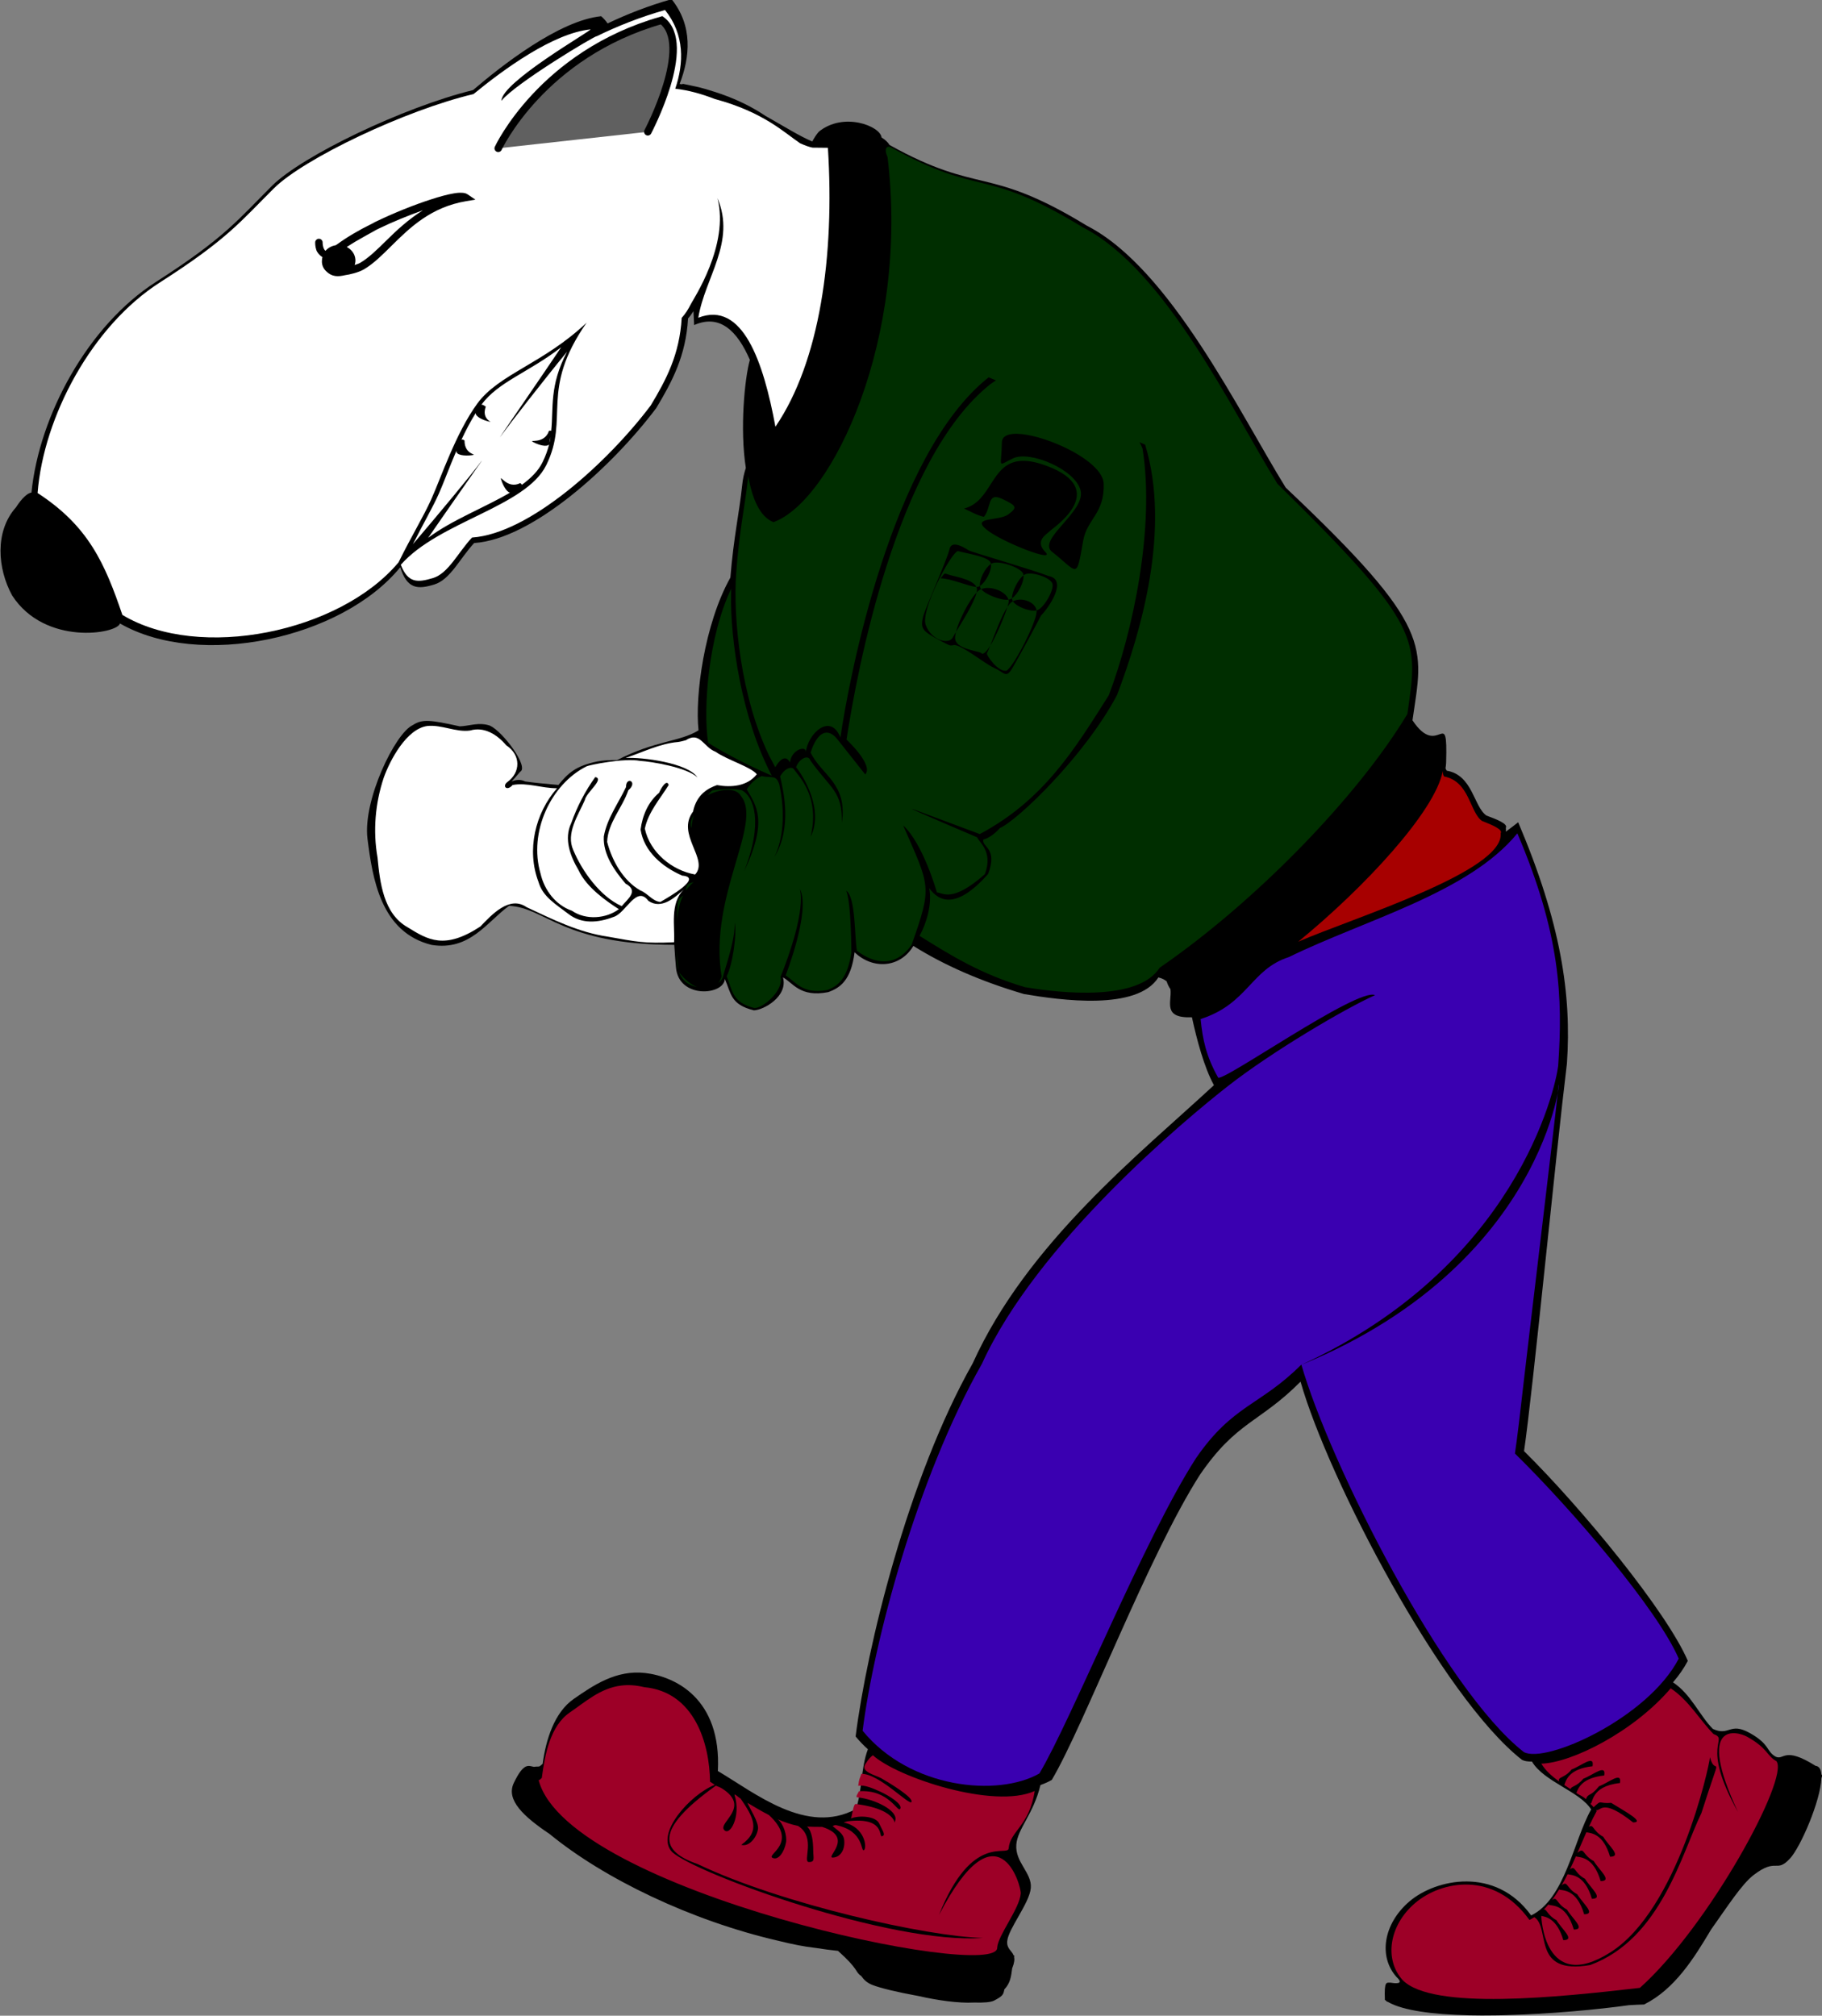
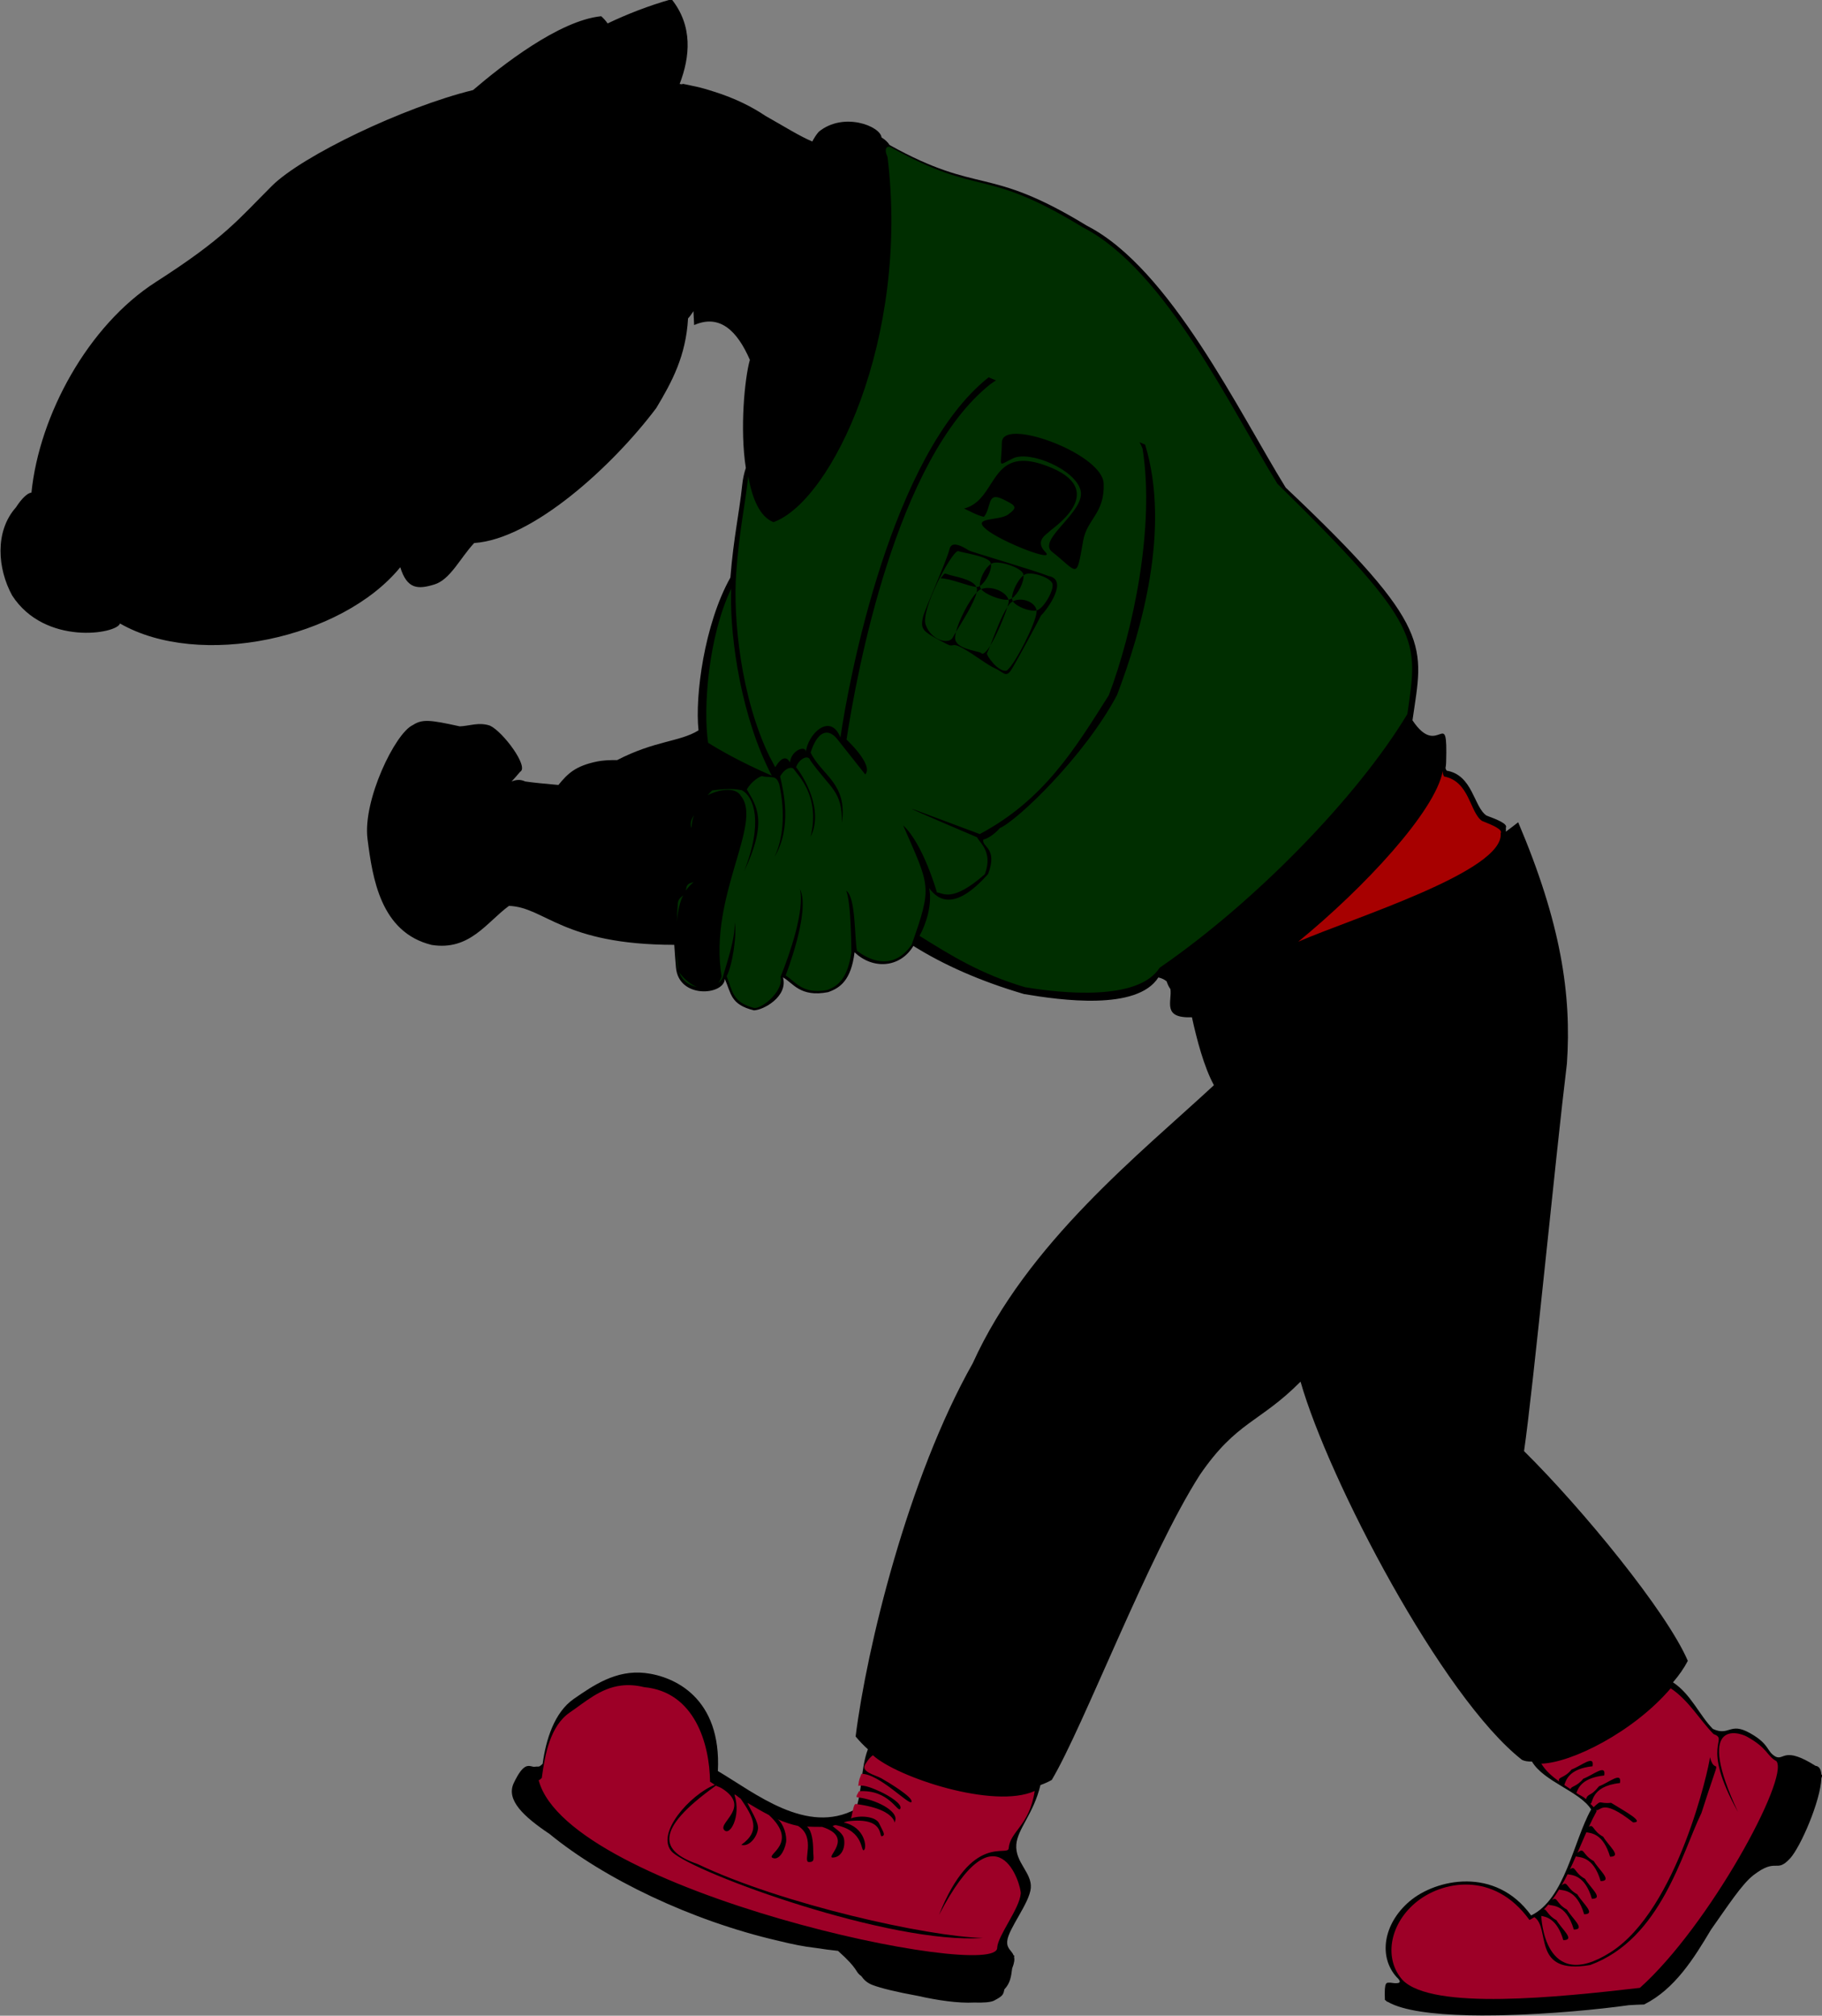
<svg xmlns="http://www.w3.org/2000/svg" xmlns:ns1="http://sodipodi.sourceforge.net/DTD/sodipodi-0.dtd" xmlns:ns2="http://www.inkscape.org/namespaces/inkscape" id="svg2" ns1:docname="bullyskin_.svg" viewBox="0 0 584.59 646.7" ns1:version="0.32" version="1.0" ns2:output_extension="org.inkscape.output.svg.inkscape" ns2:version="0.46">
  <rect x="0" y="0" width="584.59" height="646.7" fill="#808080" stroke="none" />
  <ns1:namedview id="base" bordercolor="#666666" ns2:pageshadow="2" ns2:window-y="67" pagecolor="#ffffff" ns2:window-height="770" ns2:zoom="0.64" ns2:window-x="672" showgrid="false" borderopacity="1.0" ns2:current-layer="layer9" ns2:cx="395.432" ns2:cy="314.58276" showguides="true" ns2:guide-bbox="true" ns2:window-width="749" ns2:pageopacity="0.0" ns2:document-units="px">
    <ns1:guide id="guide3224" position="-650.166,-321.979" orientation="0,1" />
    <ns1:guide id="guide3290" position="-718.681,-601.278" orientation="0,1" />
  </ns1:namedview>
  <g id="layer6" style="display:none" ns2:label="wristband neck" ns2:groupmode="layer" transform="translate(572.67 841.99)">
-     <path id="path3250" ns1:nodetypes="ccccccc" style="fill-rule:evenodd;display:inline;stroke:#d00000;stroke-linecap:round;stroke-width:2.4;fill:#a8ffff" d="m-823.84 270.11l5.31-3.24c9.47-1.69 20.8 2.16 24.26 7.39-0.46 45.44-15.71 99.42-46.44 116.9-4.15-1.3-6-6.08-6.93-10.85-1.61-12.17 0.93-24.57 2.78-37.2 7-24.33 14.01-48.67 21.02-73z" />
-   </g>
+     </g>
  <g id="layer4" style="display:none" ns2:label="boots" ns2:groupmode="layer" transform="translate(572.67 841.99)">
    <path id="path2430" ns1:nodetypes="cczcczzczc" style="display:inline;stroke:#000000;stroke-linecap:round;stroke-width:2.4;fill:none" d="m-847.51 805.01c5.19 9.61 38.53 17.27 53.17 13.52-5.04 10.63-11.07 13.21-13.22 17.92-2.25 4.95 15.74 11.89-8.52 32.02-34.53 5.72-109.44-32.3-138.06-65.51 2.48-15.88 18.93-26.56 26.14-28.5 7.14-1.92 28.49 7.28 29.96 19.39 1.51 12.36-1.96 11.88 0.59 14.69 12.4 13.25 24.65 15.47 37.02 14.1 12.65-1.4 4.5-13.14 12.92-17.63z" />
-     <path id="path3202" ns1:nodetypes="ccccccc" style="display:inline;stroke:#000000;stroke-linecap:round;stroke-width:2.4;fill:none" d="m-963.62 806.36c-0.45-2.66 6.2-7.78 8.31-3.71 25.16 31.35 73.02 55.84 146.58 69.63-1.15 5.93-4.3 12.86-9.11 14.99-16.11-3.77-31.01-4.35-39.95-9.4-1.99-1.56-6.85-5.16-8.52-7.05-25.09-6.37-102.35-49.6-97.31-64.46z" />
    <path id="path3204" ns1:nodetypes="csccccccccccsccscsc" style="display:inline;stroke:#000000;stroke-linecap:round;stroke-width:2.4;fill:none" d="m-1292.7 358.92c-0.9-0.01-1.7 0.07-2.4 0.25-7.2 1.94-23.6 12.62-26.1 28.5 13.1 15.16 77.9 67.23 129.5 66.07-42.7 3.05-117.1-49.47-130.7-66.38-2.1-4.07-8.7 1.06-8.3 3.72-5 14.86 72.2 58.1 97.3 64.47 1.7 1.89 6.6 5.47 8.6 7.03 8.9 5.06 23.8 5.64 39.9 9.4 4.8-2.12 8-9.04 9.1-14.96-5.4-1.03-10-1.91-15.2-3.05 3.1 0.05 5.2-0.36 7.9-0.8 24.2-20.12 6.2-27.04 8.5-32 2.1-4.71 8.1-7.3 13.2-17.94-14.6 3.76-48-3.89-53.2-13.5-8.4 4.5-0.2 16.23-12.9 17.63-12.4 1.37-24.6-0.85-37-14.09-2.6-2.81 0.9-2.33-0.6-14.69-1.3-10.98-19-19.58-27.6-19.66z" />
    <path id="path3212" ns1:nodetypes="ccsccsscscccccccc" style="fill-rule:evenodd;display:inline;stroke:#000000;stroke-linecap:round;stroke-width:2.4;fill:#650015" d="m-1075.7 1570.1c5.2 9.6 38.6 17.2 53.2 13.5-5.1 10.6-11.1 13.2-13.2 17.9-2.3 5 19.6 15-4.7 35.1-72.9-15.2-114.1-35.8-142.7-69 2.5-15.8 19.7-26.1 26.9-28.1 7.2-1.9 28.5 7.3 30 19.4 1.5 12.4-2 11.9 0.6 14.7 12.4 13.3 24.6 15.5 37 14.1 12.6-1.4 4.5-13.1 12.9-17.6zm-116.1 1.3c-0.4-2.6 6.2-7.8 8.3-3.7 25.2 31.4 73 55.9 146.6 69.6-1.2 6-4.3 12.9-9.1 15-16.1-3.7-31-4.3-40-9.4-2-1.5-6.8-5.1-8.5-7-25.1-6.4-102.3-49.6-97.3-64.5z" />
    <path id="path3226" style="stroke:#000000;stroke-linecap:round;stroke-width:5;display:inline;fill:none" d="m-1142.7 1170.6s32.4-11.4 47-27.1c7.9-8.5 23.5-21.9 27.8-38.1 3-11.4 14.4-17.8 14.4-17.8m-138.2-23.5s1.5 1.8 2.6 1.4c4.2-1.5 16.3-10.3 25.2-12.6 5.5-1.4 20.2-1.6 20.2-1.6m-46 15.3s0.6 5.8 3.3 6.2c5.2 0.7 11.2-5.5 13.2-8.5 1.9-2.7 14.6-11.9 14.6-11.9m-21.5 15.3c0 2.6-2.1 4.7-4.8 4.7-2.6 0-4.7-2.1-4.7-4.7 0-2.5 2.1-4.6 4.7-4.6 2.7 0 4.8 2.1 4.8 4.6zm155.8-20.9c7.7 42-9.5 82.3-18 94.3-3.3 4.8-7 26.6-1.7 24.4 19.5-8.4 47.58-70.8 42.8-116.2-0.8-8.1-24.5-10.5-23.1-2.5zm-43.5 58.3s16.3-5.4 20.9 14.2c2.8 11.9 2.5 22.3 2.5 22.3m-2.1-17.6c-1.8-13.7 0 33.6-0.8 40.2-0.5 4-4.3-2.6-4.6-14.3-0.4-15.2 6.9-15.2 5.4-25.9zm-51.3-26.1s-13.5 11.1-14.7 33.9c-1.1 20.3-34.4 27.6-42.9 31.9-7.2 3.7-11.9 7.8-9.6 13.1 1.2 2.9 8 11.6 24.7-12m42.7-67.5s-8.3 6.8-12.2 7.8c-27.7 6.8-42.4 41.2-50.7 58.8-16.6 32-74.5 34.6-94.7 24.1-20.9-2.5-31-11.8-35.1-21.3-3.9-11.9-1.2-13.7 7.7-25 4.2-16.2 21.3-46.1 42.6-63.4 16.6-7.2 26.1-13.2 39-26.4 17.3-9 50.3-24.2 74.3-26.8 24.1-2.6 66.6 4.5 81.1 10s12.1 12.8 20.7 12.8m-233.8 138.9c-14.9 3.5-33.3-19.8-33.3-27.9 0-8 3.2-14.9 9.5-14.9 13.9 11.2 21.5 29.9 23.8 42.8zm153-82.9c-15.6 9.8-19.4 35.4-53.5 59.4m24.5-42.2c0.3 0.9 3.6 2.8 6.5 4.3-2.7-2-4.3-3.7-3.8-6.7-1-0.3-2.6 1.4-2.7 2.4zm8.2 29.5c-0.9-0.2-3.2-3.2-5.1-5.9 2.3 2.4 4.3 3.7 7.2 2.8 0.4 1-1.1 2.8-2.1 3.1zm-17.7-16.6c0.2 0.6 2.4 1.9 4.4 2.9-1.8-1.4-2.9-2.5-2.6-4.6-0.6-0.2-1.7 1-1.8 1.7zm31.7 0.9c-1 0.2-4.3-1.7-7-3.6 3.1 1.4 5.3 1.9 7.7 0.1 0.7 0.7 0 2.9-0.7 3.5zm-21.2-99.4s38.3-33 67.9-36.74c11.1 19.04-14.3 46.84-14.3 46.84m-45.6-6.9c16.1-13.2 37-27.5 60.2-24.6m-62.5 9.6s11.8-13.5 30.7-19.1c1.8-0.5 1.4 4.2 1.4 4.2m122.74 122.2c-5.49 6.8-15.79 8.6-19.25 17.2-7.5 12.7-13.29 26.6-16.19 41-4.4 10.4-12.1 19.6-12.7 31.2-1.5 7-4.7 13.4-7.1 20.1m-18.3-72.7c-3.2 8.4 0.6 17.6-2.8 25.9-2.9 14.8-0.4 29.9-1.2 44.8 0 2.8 1.1 5.8 3.5 7.4m-4.5-96.1c0.9 4.3-7.6 14.6-9.1 18.1-3.7 7.4-1.3 15.7-1.2 23.5 0.2 14.7-0.8 29.4 1.4 44 0.1 3.7-0.1 8.3 3.3 10.8 0.6 0.3 1.3 0.5 2 0.6m55.66-198.3c7.96 13.1 25.98 10.5 36.82 19.7 30.88 13.7 52.18 42.2 65.88 72.2 10.29 20.7 21.45 41.6 38.9 57.3 10.93 11.8 19.32 29.2 12.49 45.1-5.58 15.6-12.55 31.4-25.49 42.2-16.53 15.8-36.8 27.6-58.2 35.3-19.16 5.9-41.39 3.1-56.97-10-6.11-3.1-13.39-4.2-18.39-9.2m72.7-128.3c-3.39 17.2-22.72 18.8-30.14 17.8-7.53-1.1-17.98-12.6-14.66-28.1 3.3-15.3 15.97-19.5 28.23-17.9 12.25 1.6 19.91 11.2 16.57 28.2zm-38.65-9.5c1.18-3.2 7.27-3.2 10.49-4.9 3.69-1.8 11.78 3.5 13.31 7.3 1.99 5-8.37 9.1-9.6 14.4-0.39 1.6 1.4 4.7 0 5.7-3.18 2.4-9.94-1-12.54-3.9-2.31-2.7-4.37-8.9-2.05-11.6 1.5-1.7 7.82 0.4 9.86-0.6 1.91-0.9 3.08-3.1 1.79-4.7-2.03-2.7-7.68 2.7-10.62 1.1-0.76-0.4-0.95-2-0.64-2.8zm7.93-8.6c3.66-0.8 16.02 1.4 18.43 5 3.14 4.7 0.02 12.6-3.96 16.5-2.74 2.7-2.23 6.3-0.64 7.2 1.49 0.8 7.18-5 8.44-6.4 5.07-5.6 4.72-16 2.31-20.6-2.36-4.5-12.91-7.7-17.92-7.1-3.39 0.7-10.12 2.8-6.66 5.4zm-21.31 36.9c6.55-2.7 21.09 10 22.76 18.8-1.64 10.4-5.71 24.3-16.05 26.4-7.57 1.5-16.84-5.4-18.78-12.8-2.74-10.7 6.76-21.9 12.07-32.4zm-2.24 6.2c5.02 11.9 15.51 13.9 21.64 22.6m-6.94-24c-10.43 7.6-13.42 22.8-20.45 30.7m24.97-25.2c-7.55 8.9-12.25 26.9-19.04 30.9" />
    <path id="path3284" ns1:nodetypes="cccccccccsccc" style="fill-rule:evenodd;display:inline;stroke:#000000;stroke-linecap:round;stroke-width:2.4;fill:#650015" d="m-909.94 1633.1c6.68 1.7-6.87-1-2.82 9.4 92.52 24.4 103.63-14.1 121.12-33.2 2.45-0.5 5.91-0.6 8.22-1.6 5.67-8.5 9.04-16.8 13.13-28.4 0.4-5.2-4.19-2.1-8.87-5.9-4.77 5.6 1.39-15.8-23.56-11.1-4.1-3.2-3.13-5.8-10.11-15.3-9.65 9.8-33.03 21.2-43.95 21.2 2.55 11.3 15.56 13.8 13.42 19.7-4 11.2-9.71 20.6-18.64 29.8-3.67 1-10.22-12.2-24.7-13-19.9-0.4-30.09 9-23.24 28.4z" />
    <path id="path3288" ns1:nodetypes="ccsccsscscccccccc" style="fill-rule:evenodd;display:inline;stroke:#000000;stroke-linecap:round;stroke-width:2.4;fill:#650015" d="m-588.83 1112.5c10.68 2.3 38.09-18.2 44.7-31.8 4.85 10.7 2.91 17 5.11 21.7 2.32 4.9 24.13-5.3 23.78 26.2-58.79 45.8-101.1 63.9-144.94 64.2-10.5-12.1-7.21-31.9-4.02-38.7 3.16-6.7 23.98-17 34.17-10.3 10.4 6.9 7.79 9.2 11.58 9.1 18.12-0.9 27.74-8.8 34.7-19.1 7.12-10.6-7.1-12-5.08-21.3zm-74.08 89.4c-2.33-1.4-1.93-9.7 2.54-8.7 40.18 1.1 89.81-19.6 147.92-66.8 3.78 4.7 7.02 11.6 5.54 16.7-13.3 9.8-23.38 20.8-33.02 24.4-2.47 0.5-8.36 1.9-10.89 1.9-21.08 15-104.02 46-112.09 32.5z" />
  </g>
  <g id="layer9" ns2:label="wristband laps" ns2:groupmode="layer" transform="translate(572.67 841.99)">
    <g id="g3941" transform="matrix(.997 -.079 .079 .997 39.868 -24.159)">
      <path id="path3908" ns1:nodetypes="ccccssccccczcccccccscccscccccccscccscccccccccccccccccsscsscscsscscccssccsccscccsssccccccccscccsccsssssccccsscccccscccccccccccscccccccccscccccc" style="fill-rule:evenodd;fill:#000000" d="m-331.16-846.79c-7.55 1.51-14.57 3.64-21.07 6.13-0.48-0.84-1.09-1.66-1.87-2.47-13.56 0.29-33.14 13.29-42.85 20.37-22.7 3.7-56.33 16.69-66.75 25.54-11.67 9.92-16.35 15.39-39.53 27.78-22.9 12.23-40.72 39.76-45.15 64.22-1.28 0-3.3 1.65-5.32 4.31-7.46 7.13-7.48 19.15-3.46 28.09 9.19 17.03 32.58 14.95 33.78 11.69 24.28 16.62 70.55 10.52 91.06-10.88 1.63 7.3 5.17 7.54 10.44 6.38s8.91-7.79 13.81-12.25c18.9 0.22 46.35-21.22 61.66-38.56 5.71-8.01 10.8-15.92 12.43-27.85 0.73-0.68 1.33-1.42 1.91-2.18l-0.13 4.46c8.43-2.95 13.62 2.86 16.94 12.54-2.1 5.66-5 21.72-4.03 34.46-0.7 1.68-1.23 3.38-1.56 5.19-1.79 9.62-4.03 16.3-6.16 29.47-9.51 14.24-14.38 36.99-14.06 48.06-6.34 3.25-14.1 2.12-26.78 7.44-2.55-0.23-4.79-0.26-6.41-0.06-7.09 0.88-9.71 3.1-13 6.53-4.46-0.75-8.24-1.43-10.56-1.97-1.47-0.87-3.03-0.78-4.34-0.31 0.82-0.77 1.79-1.67 3-2.91 3.02-1.27-4.43-13.22-8.49-15.52-3.53-1.5-6.68-0.39-9.66-0.53-9.41-2.87-11.81-3.32-15-1.6-5.84 2.12-17.96 22.82-17.37 35.24 0.61 12.68 1.79 30.22 17.83 35.54 12.02 2.91 18.11-5.84 25.72-10.53 11.55 1.36 16.04 13.78 51.87 16.65-0.06 2.99-0.04 5.54-0.03 7.28 0.06 10.19 14.64 10.14 15.34 4.91 1.69 4.9 1.15 8.33 8.5 10.78 3.11 0.16 11.33-3.6 10.13-9.81 3.05 1.96 4.91 6.91 14.06 5.87 3.92-1.03 7.67-3.21 9.47-12.09 5.4 6.07 14.18 6.2 18.97-0.53 9.24 6.84 20.37 12.91 34.16 18.19 11.57 2.91 35.73 8.27 43.4-1.91 1.2 0.39 2.01 0.91 2.56 1.5 0.19 0.92 0.54 1.77 1 2.56 0.21 4.03-3.47 9.14 6.16 9.53 0.96 7.07 2.6 16.24 5.31 22.28-25.23 19.94-63.71 45.68-84.18 82.81-23.61 35-41.11 88.3-46.91 116.38 1.08 1.55 2.29 3.02 3.6 4.4-2.79 5.89-2.92 13.6-5.38 18.82-16.37 7.2-31.77-7.66-43.15-15.66 3.05-23.29-11.49-31.38-20.78-33.19-9.24-1.8-16.87 2.64-23.47 6.47s-9.98 12.45-11.6 19.97c-0.46 0.39-0.87 0.65-1.25 0.78h-0.03c-0.57-0.05-1.11-0.08-1.62-0.03-1.71-0.48-3.12-1.73-6.82 4.66-3.02 5.22 2.34 11.02 10.16 17.21 16.27 15.66 43.05 31.27 70.22 39.88h0.03c0.16 0.05 0.31 0.11 0.47 0.16 4.19 1.4 7.95 2.44 10.97 3.03 0.15 0.03 0.29 0.06 0.44 0.09 2.39 0.57 4.78 1.1 7.15 1.53 6.34 6.6 4.81 7.07 6.81 8.66 0.7 1.2 1.64 2.29 3.29 3.09 2.56 1.25 7.93 2.98 13.9 4.56 0.13 0.04 0.25 0.07 0.38 0.1 6.1 1.91 12.75 3.43 17.84 3.56 2.97 0.32 5.3 0.36 6.44-0.12 3-1.28 3.1-1.73 3.56-3.32 2.06-1.87 2.47-3.86 3.03-6.53l0.03-0.06c0.82-1.65 1-2.74 0.88-3.59 0.04-0.15 0.08-0.26 0.12-0.41h-0.22c-0.47-1.65-2.09-2.33-1.71-4.72 0.62-3.95 8.13-11.63 8.9-16.47 0.78-4.84-4.46-8.59-3.53-14.28 0.82-5 6.28-9.32 9.22-18.37 1.36-0.37 2.63-0.82 3.75-1.35 11.5-16.23 36.65-69.52 55.12-93.84 13.16-16.26 20.38-15.06 34.53-27.22 6.46 32.11 37.32 104.55 61.22 126.54 0.71 0.46 1.81 0.74 3.16 0.81 3.344 6.8 14.53 10.73 17.715 16.81-6.459 9.64-10.649 28.03-21.875 32.38-10.15-16.7-29.57-14.1-38.56-7.57-8.95 6.5-11.39 16.92-6 23.91 2.48 2.68-1.01 1.87-2.16 1.59-1.23-0.02-1.95-0.88-2.19 5.38 0.15 0.12 0.32 0.25 0.47 0.37-0.01 0.06-0.02 0.07-0.03 0.13 0.18 0.08 0.35 0.17 0.53 0.25 4.59 3.15 14.06 5.1 25.1 6.25l0.21 0.03c0.43 0.04 0.85 0.08 1.29 0.12 2.04 0.21 4.09 0.37 6.15 0.5 0.76 0.06 1.52 0.11 2.28 0.16 0.56 0.03 1.13 0.07 1.69 0.09 14.89 0.82 30.458 0.56 40.188-0.03 1.736 0.03 3.405 0.07 4.907 0.16 10.175-4.12 17.062-13.44 23.281-22.22 6.123-7.35 11.071-13.84 15.031-16.41 7.92-5.12 7.153 0.14 12.031-4.34 3.703-3.4 11.263-17.73 12.094-24.91 0.113-0.25 0.233-0.57 0.344-0.81-0.077-0.13-0.165-0.27-0.25-0.4-0.007-1.61-0.495-2.68-1.656-2.88-9.58-7.15-9.873-2.53-12.469-3.91-2.978-1.94-1.445-4.1-7.813-8.31-6.099-4.03-6.491 0.66-11.625-2.19-3.905-4.63-6.131-11.68-11.562-15.9 2.083-2.08 3.887-4.26 5.281-6.5-5.504-16.27-29.93-51.38-47.062-71.22 4.431-19.36 17.474-93.06 23.531-122.84 3.279-21.95 1.651-45.14-9.469-78.41-1.342 0.91-2.76 1.8-4.187 2.69 0.08-0.41 0.114-0.82 0.093-1.22 0.807-1.17-2.334-2.78-5.875-4.41-3.867-3.1-3.345-13.31-11.593-15.37-0.15-0.26-0.26-0.54-0.31-0.82 0.17-0.63 0.28-1.24 0.34-1.81 2.03-18.86-2.23-0.93-9.69-14.34 5.29-23.54 9.62-28.65-34.65-77.63-12.87-25.01-31.41-73.04-56.85-88.72-30.52-22.14-33.36-12.41-61.15-30.87-0.41-0.81-1.14-1.72-2.38-2.63-0.07-3.63-11.49-9.26-19.94-3.4-0.81 0.8-1.58 1.8-2.31 2.94-3.78-1.92-8.68-5.57-14.34-9.38-3.86-3.05-8.92-6.28-16.1-9.16-0.08-0.03-0.16-0.05-0.25-0.09-0.33-0.13-0.65-0.27-1-0.41-1.78-0.71-3.56-1.33-5.4-1.84-0.96-0.29-1.95-0.6-2.97-0.87v0.18c-0.3-0.06-0.6-0.13-0.91-0.18 4.03-8.37 5.75-18.23-0.43-27.32z" />
-       <path id="path3910" ns1:nodetypes="cccccsscccsscscscccsccccccsccccscccssccscsssssscccsssssssccssssscscsscccccscccscscssccsccscscccsccccc" style="fill-rule:evenodd;fill:#ffffff" d="m-333.53-843.5c-8.09 1.62-15.62 3.94-22.5 6.66-0.23-0.4-27.14 12.95-32.12 18.22 0.58-6.01 30.68-20.18 30.31-20.57-11.97 0.26-28.64 10.46-39.06 17.72-22.27 3.44-55.92 16.34-66.25 25.1-11.45 9.7-16.03 15.04-38.75 27.15-22.92 12.21-40.66 40-44.53 64.28 15.45 11.87 19.73 24.22 24.03 41.13 23.47 16.79 69.18 11.05 89.65-9.81 4.84-8.12 9.06-13.88 12-19.22 3.75-6.8 9.57-20.66 17.22-29.57 7.66-8.9 22.2-11.12 37-23.09-16.9 20.61-7.74 29.84-16.53 44.56-7.68 12.87-35.73 15.25-49.03 28.16 1.83 6.06 4.88 6.15 9.94 5.06 5.05-1.08 8.72-7.6 13.53-11.97 18.52 0.22 45.5-20.76 60.5-37.72 5.6-7.82 10.52-15.55 12.12-27.21 1.32-1.23 2.35-2.64 3.24-4.12 0.89-1.49 13.94-17.97 11.23-33.27 4.9 14.53-6.1 25.17-9.15 37.76 14.65-4.42 19.72 15.83 21.9 36.81 15.9-19.76 23.3-53.21 23.85-87.87l-4.91-0.44c-1.13-0.31-2.44-0.92-3.88-1.72-4.76-3.78-10.86-10.86-26.06-16.28l-0.15-0.06c-3.95-1.9-8.07-3.45-12.32-4.25 3.39-7.94 4.45-17.02-1.28-25.44zm-71 53.22c0.44-0.01 0.81 0.02 1.19 0.06 0.75 0.07 1.43 0.2 2.03 0.69l2.34 1.87-2.96 0.25c-11.43 0.99-18.68 7.01-25.04 12.38-3.17 2.68-6.13 5.21-9.31 6.78-1.96 0.97-4.89 1.36-6.28 1.44-2.29 0.34-4.22 0.27-5.94-1.72-0.99-1.08-1.24-2.36-1.12-3.38 0.12-1.01 0.15-0.83 0.28-1.21-0.95-0.73-1.61-1.68-1.81-2.57-0.28-1.18-0.16-2.22-0.16-2.22-0.01-0.46 0.25-0.88 0.66-1.09s0.91-0.16 1.28 0.13c0.36 0.28 0.53 0.73 0.44 1.18 0 0-0.05 0.69 0.12 1.44 0.12 0.5 0.29 0.87 0.59 1.16 0.88-0.89 2.09-1.41 3.41-1.53 0.2-0.11 0.39-0.21 0.59-0.32 3.1-1.91 6.99-3.84 11.54-5.65l0.09-0.03c0.02-0.02 0.04-0.03 0.06-0.04 0.04-0.01 0.09-0.01 0.13-0.03 0.26-0.1 0.45-0.24 0.72-0.34 6.2-2.42 12.98-4.53 18.53-5.84 2.77-0.66 5.24-1.14 7.22-1.32 0.49-0.04 0.97-0.09 1.4-0.09zm-11.5 4.69c-4.7 1.27-9.87 2.89-14.78 4.81-0.27 0.1-0.48 0.21-0.75 0.31-0.03 0.01-0.06 0.02-0.09 0.03 0 0-0.7 0.34-0.78 0.38-0.64 0.28-2.81 1.26-5.94 2.75-1.16 0.55-1.79 0.95-2.94 1.53 1.43 0.91 2.44 2.4 2.44 4.19 0 0.63-0.15 1.22-0.38 1.78 0.65-0.21 1.26-0.28 1.91-0.6 2.78-1.37 5.66-3.75 8.84-6.43 3.52-2.97 7.58-6.2 12.47-8.75zm40.75 47.31c-11.13 7.28-21.12 9.48-26.97 16.37 0.35 0.03 0.4-0.1 1.35 0.72-1.51 3.25 0.79 4.74 1.18 5-0.07-0.02-0.22-0.07-0.5-0.15-1.88-0.57-4.26-1.93-4.06-3.07-1.88 2.52-3.64 5.34-5.25 8.19 0.29-0.12 0.59-0.05 0.97 0.31-0.42 4.82 4.26 4.73 2 4.88-2.21 0.14-5.33-0.4-4.81-1.88-2.71 5.13-4.95 10.06-6.69 13.25-2.41 4.44-5.75 9.18-9.62 15.6 8.84-8.85 20.92-21.22 23.93-24.75 0.1-0.12 0.13-0.09 0.19-0.16-1.77 2.18-12.42 15.03-19.09 23.25 8.17-5.16 18.94-8.26 27.31-12.37-1.03-0.26-2.06-2.49-2.47-4.28-0.51-2.26 1.56 3.28 5.97 1.5 0.4 0.24 0.49 0.43 0.44 0.62 3.11-1.91 5.67-4.07 7.25-6.75 1.14-1.94 1.97-3.78 2.56-5.56-0.68 0.94-3.29 0.02-4.97-1.06-1.91-1.24 3.34 1.2 5.25-3.22 0.39-0.1 0.6-0.06 0.72 0.06 1.36-7.44 0.51-14.47 7.06-24.91-8.22 8.53-20.18 21.61-23.34 25.32-0.16 0.18-0.25 0.27-0.31 0.34 1.17-1.55 14.85-18.36 21.9-27.25zm-5.69 28.47c-0.21 0.57-0.46 1.17-0.5 1.72 0.18-0.58 0.37-1.15 0.5-1.72z" />
      <path id="path3912" ns1:nodetypes="ccs" style="fill-rule:evenodd;fill-opacity:.622;stroke:#000000;stroke-linecap:round;stroke-width:2.4;fill:#000000" d="m-390.38-803.5s16.3-28.95 55.51-36.81c9.73 8.57-7.25 35.32-7.25 35.32" />
      <path id="path3914" ns1:nodetypes="cccsc" style="fill-rule:evenodd;fill:#002e00" d="m-327.02-656.78c-8.51 14.64-12.11 37.63-11.29 48.7 3 2.25 9.46 6.78 19.53 12.14-8.17-19.02-9.89-44.56-8.42-59.05 0.06-0.63 0.12-1.18 0.18-1.79z" />
-       <path id="path3916" ns1:nodetypes="ccccczccccccccssccc" style="fill-rule:evenodd;fill:#3a00b1" d="m-81.81-558.61c-17.024 17.81-51.01 23.82-76.21 33.78-12.53 2.96-14.23 13.92-29.79 17.58 0.12 6.59 0.84 12.04 4.08 19.08 0.32 2.39 47-25.36 52.3-22.3-10.05 3.58-34.28 15.4-49.18 25.24-14.94 9.87-65.28 45.52-85.86 82.66-23.73 35-41.65 86.27-47.47 114.34 13.67 19.76 41.56 24.68 55.45 18.15 11.56-16.24 39.53-72.58 58.1-96.89 13.21-16.25 21.82-15.08 36.04-27.23 6.5 32.13 37.33 107.58 61.34 129.55 6.671 4.37 40.521-7.72 51.898-25.95-5.532-16.26-29.967-49.91-47.183-69.75 1.113-4.84 2.767-13.08 4.717-23.17 1.95-10.1 16.037-79.91 18.334-92.19 2.297-12.29-4.062 54.43-89.186 81.6 71.164-25.95 88.259-81.64 89.781-89.09 3.295-21.94 4.013-42.14-7.161-75.41z" />
      <path id="path3918" ns1:nodetypes="ccccccccccccccccccccccccccccccccccccccsscccccscccccscccsccc" style="fill-rule:evenodd;fill:#9d0027" d="m-54.434-281.31c-13.011 12.99-33.556 21.31-43.281 20.81 1.154 2.34 3.085 4.32 5.25 6.16-0.456-1.64 1.665-0.76 4.281-3.53 3.275-0.94 7.773-4.31 6.781-0.5-7.635 0.2-8.867 3.85-9.5 5.28 0.636 0.5 1.265 1 1.906 1.5 0.141-0.97 2.025-0.6 4.313-3.03 3.275-0.94 7.773-4.31 6.781-0.5-7.053 0.18-8.644 3.3-9.344 4.9 1.375 1.09 1.798 1.03 2.898 2.2 0.97-2.05 1.353-0.44 4.509-3.79 3.275-0.93 7.773-4.3 6.781-0.5-9.808 0.26-9.047 6.22-10.031 5.84 0.354 0.4 0.7 0.8 1 1.22 3.027-2.42 1.435-0.88 5.702-0.96 4.155 3.05 10.468 7.12 6.549 6.83-9.394-8.65-9.853-4.43-11.564-4.84 0.059 0.1 0.133 0.21 0.188 0.31-0.951 1.42-1.931 3.07-2.907 4.82 1.664-0.91 1.068 1.4 4.344 3.53 1.503 3.05 5.606 6.86 1.688 6.56-1.598-7.63-5.517-8.04-6.969-8.41-1.103 2.03-2.202 4.17-3.375 6.35 2.48-1.84 1.395 0.7 5.031 3.06 1.503 3.06 5.606 6.86 1.688 6.56-1.749-8.35-6.284-8.06-7.313-8.53-0.725 1.34-1.452 2.69-2.219 4 1.968-1.26 1.169 1.19 4.594 3.41 1.503 3.05 5.606 6.86 1.688 6.56-1.672-7.98-5.888-8.07-7.157-8.47-0.707 1.17-1.435 2.31-2.187 3.41 2.188-1.51 1.26 0.96 4.781 3.25 1.503 3.05 5.606 6.86 1.688 6.56-1.792-8.56-6.504-8.04-7.375-8.56-0.817 1.12-1.656 2.2-2.532 3.19 1.887-1.17 1.144 1.24 4.532 3.43 1.503 3.06 5.606 6.86 1.687 6.57-1.881-8.99-6.976-7.98-7.469-8.66-0.005 0-0.026-0.01-0.031 0-0.516 0.51-1.022 1.01-1.562 1.47 0.971-0.04 0.95 1.93 3.75 3.75 1.503 3.05 5.606 6.86 1.687 6.56-1.439-6.88-4.768-7.9-6.467-8.31 0 0.02 0.03 0.04 0.03 0.06 0 0-1.21 25.18 21.187 13.34 22.606-11.94 36.255-56.71 36.781-59.87 1.299 7.32 4.772-4.19-4.156 17.66-7.232 12.19-16.084 39.23-39.406 45.75-19.206 1.8-11.598-12.84-16.656-16.72-0.53 0.28-1.07 0.56-1.63 0.78-10.14-16.7-27.19-14.81-36.18-8.28-8.95 6.5-11.29 17.29-5.91 24.28 8.81 10.51 49.467 9.44 75.688 8.5 23.65-17.98 53.217-63.36 49.407-69.03-2.978-1.95-2.414-4.36-8.782-8.57-3.049-2.01-16.192-6.58-4.812 23.82-10.541-23-0.802-23.14-5.844-25.53-3.909-4.64-7.087-11.47-12.531-15.69z" />
      <path id="path3920" ns1:nodetypes="ccccccscscccszccszcszscszcszscszccszccszccsccszscccccccc" style="fill-rule:evenodd;fill:#9d0027" d="m-390.02-308.79c-6.72 0.3-11.78 4.26-17.12 7.31-6.6 3.83-8.98 12.7-10.6 20.22-0.46 0.39-0.87 0.65-1.25 0.78 0.08 0.01 0.15-0.01 0.22 0 6.77 36.22 142.29 76.31 142.38 64.97 0.62-3.95 8.13-11.82 8.9-16.66 0.39-2.41-5.02-29.96-26.69 4.79 12.63-25.71 23.51-16.69 23.97-19.54 0.91-5.51 7.21-6.64 9.78-17.68-13.5 4.9-43.72-7.88-50.84-15.53-0.83 0.5-1.64 1.28-2.41 2.37-2.41 2.63 2.67 3.94 4.56 5.24 2.55 1.74 9.72 6.91 9.01 8.29-0.69 1.33-9.63-9.92-15.32-10.25-0.69 1.7-0.78 1.22-1.31 3.78 1.89-0.35 4.9 1.29 6.89 2.39 2.7 1.5 6.93 4.6 5.97 6-0.91 1.34-3.09-6.58-12.78-6.66-0.21 0.51-1.4 1.76-0.65 1.9 5.78 1.08 12.59 5.32 11.57 8.25-1.06 3.01 2.65-3.08-12.25-6.15-0.78-0.16-1.52 3.97-1.9 4.49 2.73-0.84 7.97-0.11 8.88 2.29 1.08 2.89 1.86 3.84 0.63 4.2s1.62-6.16-10.65-5.66c-0.31 0.11-1.53 0.22-1.11 0.35 6.47 1.97 6.7 8.52 5.63 9.26-1.17 0.81 0.67-6.17-8.33-8.66-0.41-0.11-0.81 0.13-1.12 0.16 1.27 1.44 3.29 2.54 3.36 4.8 0.09 3.09-1.66 5.46-4.1 5.31-2.49-0.15 7.58-5.91-2.63-10.08-1.56-0.09-3.16-0.28-4.81-0.47 1.54 1.54 1.55 5.21 1.37 7.72-0.18 2.46 0.39 3.86-1.68 3.66-2.12-0.2 3.04-7.7-2.54-11.82-2.23-0.65-4.32-1.57-6.34-2.65 1.8 1.61 2.58 5.59 2.07 7.61-0.76 3-2.98 5.77-4.78 4.55-1.76-1.19 8.9-4.11 0.02-13.72-2.24-1.39-4.42-2.92-6.59-4.47 0.56 1.77 3.24 6.61 2.71 8.7-0.75 2.99-3.53 5.46-5.74 4.59 6.71-4.04 4.56-8.51 1-14.76-0.62-0.44-2.03-2.03-1.87-1.29 1.59 7-2.66 13.25-4.27 10.78-1.62-2.5 9.25-6.55 0.47-13.21-0.6-0.45-1.3-0.74-1.96-1.09-21.25 12.79-19.22 19.61-7.78 24.62 26.03 15.04 71.74 29.03 89.31 30.84-29.64-0.2-90.2-27.84-97.15-35.31-5.22-6.26 7.3-18.03 15.31-20.44-0.43-0.35-0.88-0.72-1.44-1.12 0.81-12.15-2.62-29.1-18.66-31.91-2.67-0.88-5.1-1.19-7.34-1.09z" />
      <path id="path3922" ns1:nodetypes="cccscccccccccccccccccccc" style="fill-rule:evenodd;fill:#002e00" d="m-266.09-790.83c2.46 58.61-26.5 108.62-45.75 113.86-4.22-2.08-6.2-8.1-6.88-15.34-1.85 9.74-4.14 16.53-6.31 30.65-2.21 14.41-1.64 39.97 5.94 59.35 0.54 1.26 1.08 2.5 1.62 3.75 2.25-3.12 3.9-3.33 4.85-1.13 0.65-4.07 5.84-5.3 5.31-2.81 0.94-5.76 8.84-12.36 11.44-3.91 4.19-18.46 23.42-89.22 56.53-111.43l48.34 25.5c6.1 27.77-5.97 59.55-15.34 79.37-11.98 18.84-35.18 37.66-40.84 39.56-1.53 1.56-3.95 3.05-5.57 3.25-0.81 2.4 4.53 2.96 0.66 11.13-11.07 10.64-16.39 7.65-19.22 3.03 0.65 5.13-1.8 11.27-4.28 15.03 9.24 6.85 18.59 13.79 32.39 19.07 11.57 2.92 35.91 7.4 43.58-2.79 32.23-18.61 67.57-49.57 85.66-74.86 5.28-23.54 7.5-27.23-35.72-76.92-12.86-25.02-30.31-71.28-55.75-86.95-30.52-22.14-31.45-11.92-59.24-30.38-1.31-0.89-2.47 0.13-1.42 2.97z" />
      <path id="path3924" style="fill-rule:evenodd;fill:#002e00" d="m-228.53-718.72c-3.6 0.1-7.14 1.04-10.4 3.1-32.06 21.51-50.11 89-55.04 110.03 0 0 8.12 8.82 5.1 11.62l-7.81-11.65c-3.01-4.76-6.59-2.98-9.1 3.28 2.98 7.63 11.06 10.68 8.22 23.22 0.94-10.17-2.63-10.97-8.5-20.69-0.47-2.17-3.61-0.82-4.75 1.78 1.94 2.71 7.98 14.27 2.88 22.62 4.26-12.86-2.6-20.11-3.72-22.18-0.51-0.66-2.51-0.74-4.5 2.09 0.72 4.88 2.6 16.66-3.85 25.63 3.2-5.38 4.69-13.72 3.38-23.16-0.81-3.24-2.34-2.06-5.38-3.03-1.54 0.35-3.85 2.01-5.12 3.87 2.52 5.4 6.17 10.38-3.03 26.28 7.59-15.3 5.1-23.83 1.4-26.15-1.04-0.2-2.87-1.04-9.47-0.69-0.54 0.42-1.05 0.92-1.56 1.44 3.51-1.53 9.09-2.15 10.6 1.06 6.48 9.33-12.92 31.18-10.75 57.25-0.33 0.82-0.73 1.46-1.22 2 0.86-0.54 1.49-1.26 1.75-2.12 1.17-3.43 4.83-11.5 5.03-16.85 0.49 3.98-1.9 13.94-3.94 17 1.53 4.7 1 8.53 8.13 10.91 2.93 0.15 9.85-5.01 9.09-9.31 3.48-6.95 9.54-20.78 8.41-27.63 3.05 7.15-6.75 27.31-6.75 27.31 2.89 1.98 4.79 6.61 12.93 5.69 3.76-0.99 6.81-3.37 8.69-11.34 0 0 1.24-16.02-0.09-19.91 2.92 2.11 1.45 15.39 1.9 19.44 3.16 2.89 10.78 7.87 17.66-0.53 8.2-18.43 7.32-17.95 0.31-38.38 5.97 6.45 9.1 22.31 9.1 22.31 1.86 0.17 4.43 3.9 15.78-4.62 3.3-6.97-0.97-10.25-1.53-12 0 0-19.55-10.2-20.22-10.78 0.08 0.01 0.38 0.13 0.97 0.4l20.18 9.41c21.35-9.28 32.48-24.7 44.78-41.12 9.37-19.83 19.08-52.63 17.04-78.04-3.97-12.37-21-27.99-36.6-27.56zm-4.62 19.6c3.45-0.09 8.89 1.71 14.06 4.37 7.29 3.76 14.03 9.26 13.84 13.78-0.38 9.61-6.17 10.87-7.97 17.69-3.34 12.74-2.27 10.19-10.53 2.59-3.64-4.45 12.11-11.85 10.94-18.68-1.17-6.84-15.22-14.09-20.78-11.94-5.49 2.12-3.95 2.88-3.16-5.41 0.16-1.61 1.52-2.35 3.6-2.4zm1.37 8.84c0.3-0.01 0.6-0.01 0.91 0 2.3 0.09 5.11 0.86 8.65 2.62 0.3 0.15 0.6 0.29 0.88 0.44 17.41 9.27-1.86 19.51-2.44 20.19s-5.24 2.48-1.87 6.47c3.34 3.95-13.87-4.35-18.35-8.75-4.45-4.38 4.38-2.24 7.47-4.19 3.17-2 2.96-2.54-1.65-5.16-4.62-2.61-3.53 2.61-6.22 5.32-2.34-0.75-3.8-1.87-6.13-3.16 8.93-1.53 9.64-13.39 18.75-13.78zm-22.75 25.06c1.66 0.04 3.9 1.84 4.44 2.22 0.89 0.63 20.03 7.84 24.87 10.22 6.25 1.66-0.83 10.24-3.43 12.47-1.75 2.89-8.63 13.53-10.72 16.4-2.1 2.88-2.71 0.67-5.22-0.65-2.51-1.33-6.22-4.88-9.84-7.28-3.63-2.41-2.76-0.32-5.04-1.75-2.27-1.44-5.15-3.17-6.43-4.5-1.29-1.34-1.19-2.61-0.47-4.85 0.77-2.39 9.16-17.68 10.15-20.93 0.31-1 0.94-1.37 1.69-1.35zm0.88 2.19c-2.22 0.43-13.4 17.84-12.1 22.75 1.35 5.07 6.93 7.12 8.41 4.66 0.23-0.39 0.63-0.95 1.09-1.6 1.26-3.75 4.99-9.76 7.6-12.09 0.12-0.4 0.22-0.79 0.22-1.1 0-0.25-0.07-0.48-0.16-0.71-2.45-0.36-8.06-3.42-11.25-3.66 1.49-1.22 0.97-1.8 2.56-1.03 1.46 0.7 7.69 2.01 8.69 4.69 0.21 0.03 0.4 0.04 0.56 0.03 0.2-0.05 0.42-0.14 0.63-0.25-0.09-2.06 2.07-5.68 4.06-6.75-0.02-0.22-0.05-0.42-0.13-0.6-0.9-1.99-8.33-3.62-10-4.34-0.05-0.02-0.11-0.01-0.18 0zm10.31 4.94c0.19 2.03-2.1 5.69-4.06 6.75 0.01 0.22 0.02 0.44 0.09 0.62 0.05 0.13 0.13 0.3 0.22 0.44 2.96-1.01 7.86 1.24 8.47 4.06 0.18-0.01 0.34-0.05 0.5-0.09 0.21-0.06 0.43-0.16 0.65-0.28 0.11-2.04 2.35-5.81 4.25-7.03 0-0.23-0.02-0.45-0.09-0.63-0.76-2.01-7.07-4.68-9.41-4.09-0.2 0.05-0.41 0.13-0.62 0.25zm10.12 4.47c0.09 2.07-2.23 5.88-4.25 7.03-0.01 0.23 0.02 0.44 0.07 0.62 0.03 0.12 0.09 0.25 0.15 0.38 2.79-1.23 7.11 0.69 7.32 3.5 0.14-0.02 0.27-0.06 0.4-0.1 2.21-0.72 5.85-6.13 5.35-8.09-0.51-1.96-6.18-4.38-8.38-3.66-0.2 0.07-0.44 0.18-0.66 0.32zm3.29 11.53c-2.22 0.31-6.39-1.73-7.32-3.5-0.2 0.09-0.4 0.18-0.59 0.31-0.4 0.27-0.86 0.73-1.31 1.31 0.28-0.7 0.5-1.27 0.59-1.65 0-0.21-0.02-0.4-0.06-0.6-2.42 0.12-7.23-2.22-8.47-4.06-0.22 0.07-0.43 0.14-0.63 0.25-0.28 0.16-0.6 0.42-0.93 0.72-0.97 3.15-5.35 8.92-7.6 12.09-0.26 0.8-0.43 1.5-0.43 2.03-0.06 3.37 6.51 4.45 7.93 5.28 0.52 0.86 1.74-0.18 3.13-2.09 1.71-3.47 4.29-9.15 6.47-11.94-1.27 3.12-4.14 8.74-6.47 11.94-0.49 0.99-0.95 1.84-1.25 2.34-0.36 0.64 3.34 6.73 5.94 6.04 2.94-1.99 10.49-14.54 10.96-17.88 0.03-0.21 0.05-0.39 0.04-0.59zm-114.72 56.78c-0.87 1.13-1.53 2.35-1.22 3.72 0.03 0.13 0.06 0.2 0.09 0.34 0.17-1.59 0.59-2.92 1.13-4.06zm-1.82 21.4c-1.19 0.35-2.21 0.2-2.59 2.04-0.04 0.17-0.08 0.35-0.12 0.5 0.91-1.15 1.86-1.89 2.71-2.54zm-3.71 4c-0.79 0.66-1.69 0.96-1.94 2.66-0.29 1.93-0.51 3.79-0.72 5.59 0.63-3.86 1.59-6.44 2.66-8.25zm-3.41 17.1c-0.11 1.95-0.16 3.6-0.16 4.87 0.01 0.66 0.08 1.28 0.19 1.85-0.07-2.46-0.08-4.7-0.03-6.72zm0.19 7.4c0.8 2.88 2.95 4.49 5.34 5.16-1.88-0.95-3.77-2.68-5.34-5.16z" />
-       <path id="path3926" ns1:nodetypes="ccccccccccczcccccccccccccccccccccccccccccccccccccccc" style="fill-rule:evenodd;fill:#ffffff" d="m-427.72-620.56c-6.73 0.4-12.8 10.04-15.21 15.41-3.39 7.99-4.84 16.74-4.02 25.39 0.13 8.08 0.49 18.09 7.81 23.03 6.25 4.6 11.28 8.24 23.34 1.63 3.91-3.47 10.08-9.25 15.25-5.02 8.02 4.57 16.06 9.41 25.18 11.48 9.34 2.43 11.49 3.17 21.11 3.49 0.73-5.09-0.46-12.43 4.48-16.68-3.19 2.51-7.71 5.96-11.63 2.8-3.44-5.5-7.53 3.41-11.56 4.25-5.14 1.51-10.37 1.49-14.28-2.04s-7.86-6.19-8.85-11.11c-3.03-10.4 0.65-21.99 8.32-29.44-4.78-0.33-9.44-2.68-14.12-2.16-2.02 1.95-3.39 0.16-1.72-1.01 4.71-2.79 5.12-8.42 0.68-11.85-2.73-3.79-6.66-6.59-11.16-5.64-4.64 0.27-8.92-2.65-13.62-2.53zm79.79 11.47c-5.93 0.05-11.49 2.38-17.17 3.78 5.2 0.08 19.9 3.16 22.5 8.05-3.06-3.5-14.47-6.29-17.92-6.75-5.26-1.41-16.57 0.06-17.28 0.39-11.84 4.79-20.28 19.56-17.42 33.14 0.8 5.4 4.02 10.43 9.11 12.68 4.2 3.4 10.69 3.41 15.04 0.67-3.6-2.72-9.81-7.74-11.9-13.47-2.3-4.69-3.98-10.41-1.15-15.28 2.29-5.09 5.23-9.84 8.84-14.09 3.02 0.85-3.28 4.65-3.94 7.14-2.51 4.67-6.95 10.11-4.93 15.67 2.26 6.92 7.43 15.56 14.06 19.13 2.26-2.24 5.9-4.47 1.8-7.1-3.23-4.48-6.52-9.94-5.75-15.66 1.5-5.71 5.49-10.2 8.35-15.21 0.25-3.59 4.13-1.39 0.65 1.09-2.35 5.44-7.38 9.91-8.08 15.97 1.08 6.17 4.16 12.83 9.4 16.37 2.28 1.09 3.6 3.78 6.11 4.18 2.84-1.36 14.4-6.77 7.63-7.87-6.1-3.27-11.6-8.64-12.13-15.78 0.97-4.57 3.19-8.68 6.84-11.27 0.77-1.51 2.85-4.33 3.27-2.26-3.13 4.25-7.22 8.15-8.73 13.35 1.02 7.68 7.54 14.01 14.92 15.94 4.91-4.55-5.18-13.3 0.93-20.18 1.59-5.48 5.52-7.13 8.34-7.86 4.46 1.17 9.65 1.17 13-2.46-1.75-2.55-9.01-5.26-12.64-8.25-3.75-1.75-4.42-7.03-9.22-4.42-0.84 0.14-1.68 0.32-2.53 0.36z" />
      <path id="path3928" ns1:nodetypes="cccccc" style="fill-rule:evenodd;fill:#a70000" d="m-104.08-580.44c-3.41 12.7-28.02 35.29-50.55 50.93 18.14-6.23 67.762-17.33 67.483-29.55 0.828-1.11-2.221-2.75-5.663-4.42-3.723-3.1-2.917-12.93-10.99-15.17-0.31-0.57-0.35-1.16-0.28-1.79z" />
    </g>
  </g>
</svg>